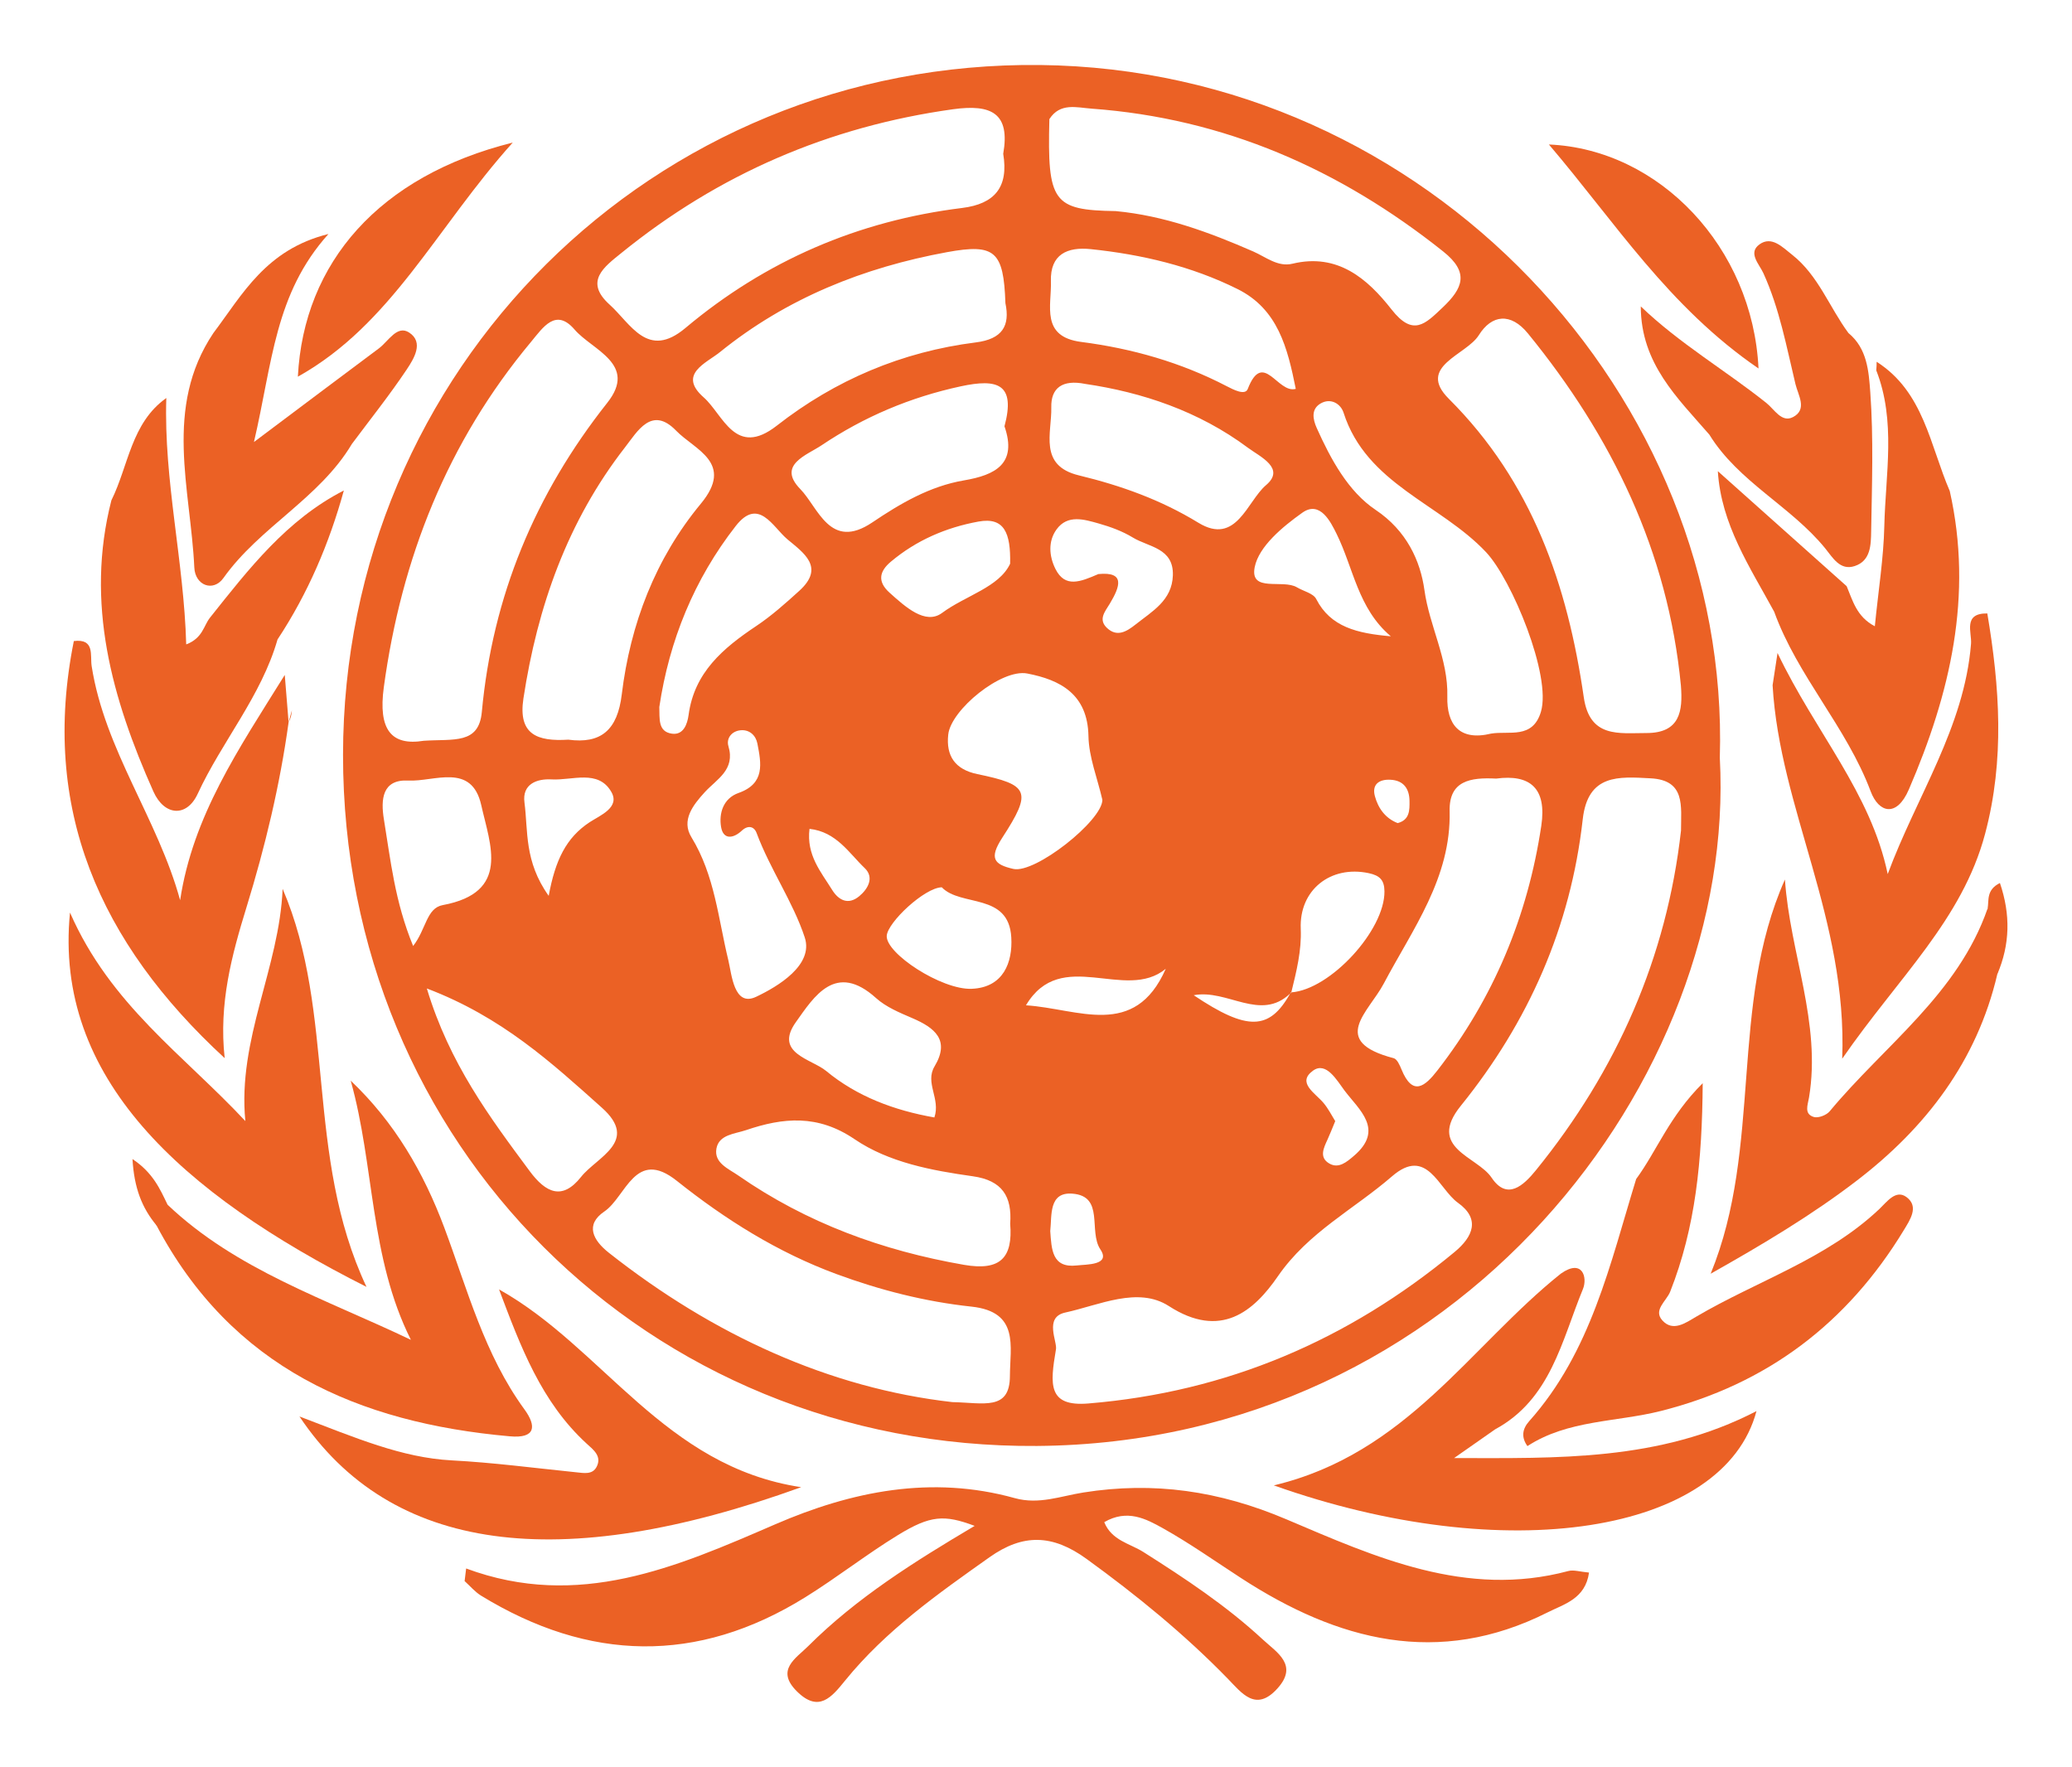
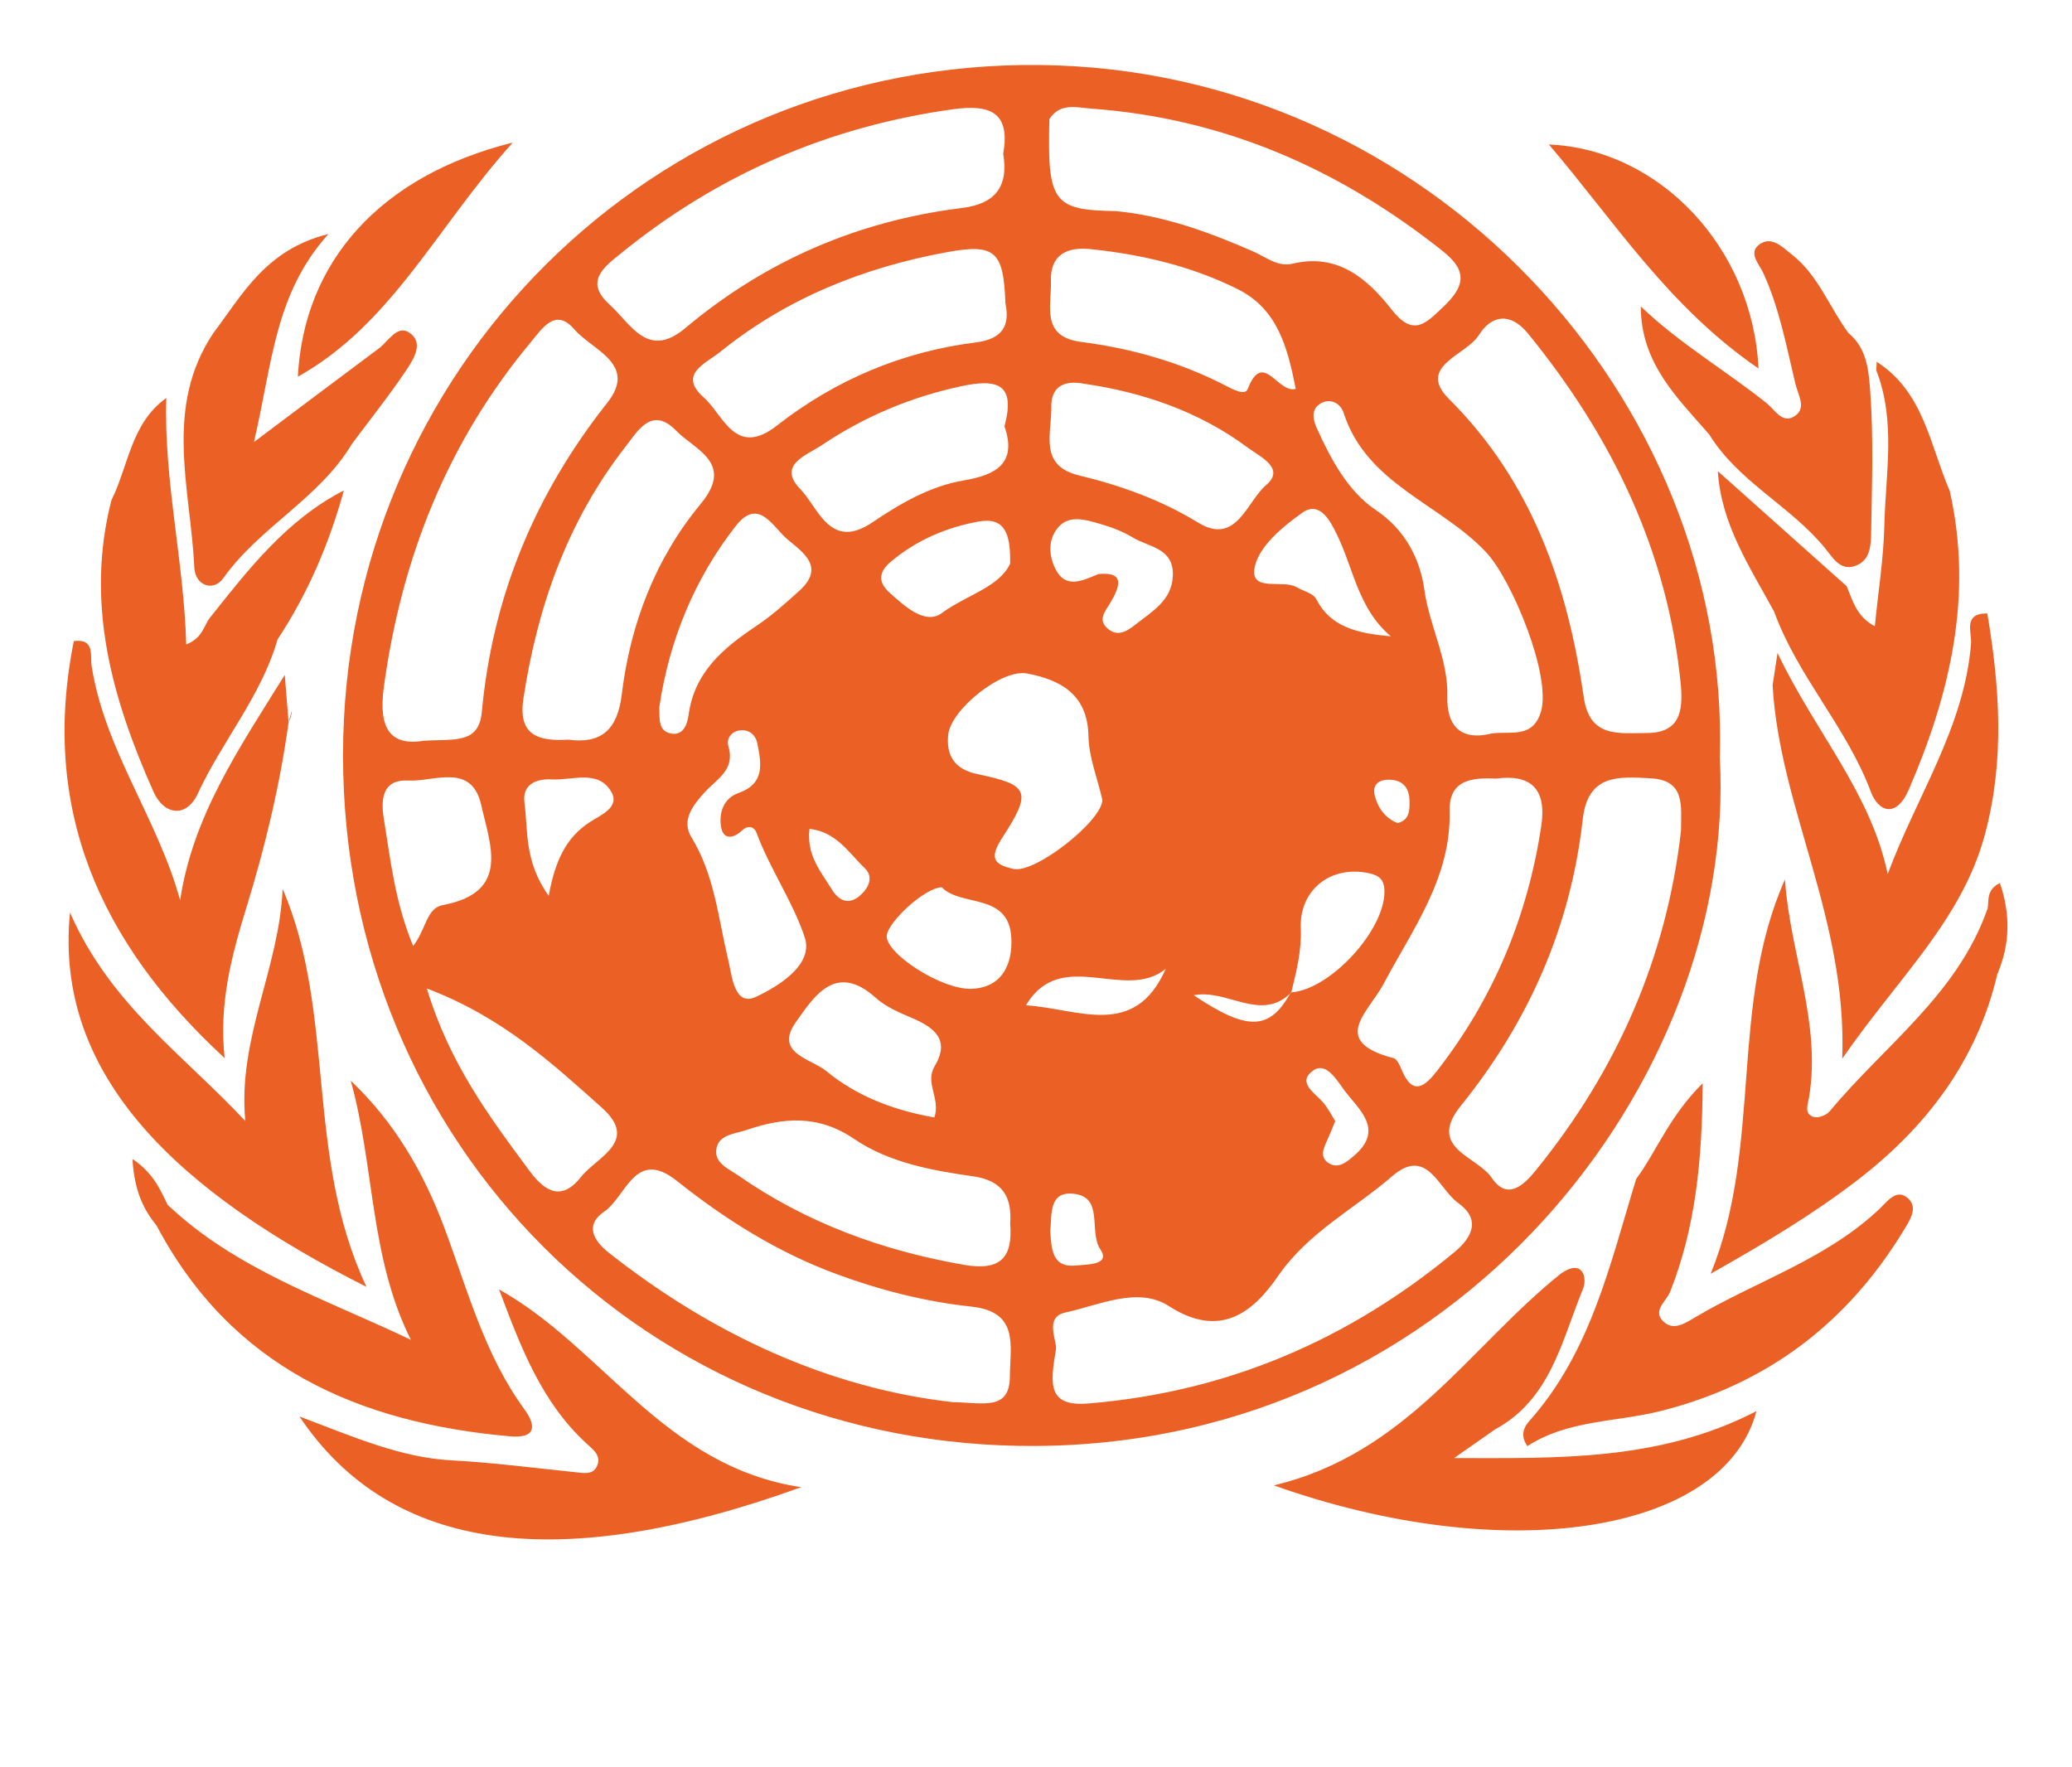
<svg xmlns="http://www.w3.org/2000/svg" id="Camada_1" x="0px" y="0px" viewBox="0 0 378 322.33" style="enable-background:new 0 0 378 322.33;" xml:space="preserve">
  <style type="text/css">	.st0{fill:#EB6125;}</style>
  <g>
-     <path class="st0" d="M85.04,286.14c20.49,7.6,38.36-0.25,56.35-8.04c14.01-6.07,28.57-9.01,43.75-4.79  c4.4,1.22,8.38-0.38,12.51-1.03c12.84-2.04,24.78-0.31,37.02,4.89c16.2,6.88,32.8,14.42,51.43,9.44c0.99-0.27,2.17,0.14,3.79,0.28  c-0.66,4.8-4.58,5.76-7.53,7.25c-19.96,10.06-38.34,5.2-55.95-6.25c-4.73-3.07-9.35-6.34-14.26-9.09c-3.07-1.71-6.5-3.55-10.7-1.11  c1.34,3.35,4.7,3.9,7.13,5.44c7.64,4.84,15.18,9.83,21.83,16c2.54,2.35,6.53,4.63,2.6,8.94c-3.92,4.31-6.47,0.8-8.99-1.79  c-7.9-8.12-16.61-15.22-25.79-21.88c-6.23-4.52-11.61-4.63-17.71-0.31c-9.46,6.7-18.93,13.37-26.32,22.47  c-2.48,3.06-4.83,5.97-8.83,1.99c-3.92-3.9-0.19-5.99,2.07-8.24c8.84-8.82,19.36-15.41,30.37-21.94c-5.55-2.08-8.07-1.95-14.03,1.7  c-5.77,3.54-11.12,7.75-16.87,11.32c-19.72,12.25-39.49,11.73-59.13-0.28c-1.13-0.69-2.02-1.77-3.02-2.67  C84.85,287.68,84.94,286.91,85.04,286.14z" />
    <path class="st0" d="M66.86,234.77c-33.84-17.06-57.08-38.16-54.09-68.29c7.36,16.84,20.78,26.02,31.99,38.04  c-1.46-14.94,6.21-27.97,6.8-42.37C61.34,184.91,55.56,210.76,66.86,234.77z" />
    <path class="st0" d="M30.57,219.78c12.51,11.89,28.72,17.16,44.39,24.65c-7.56-15.08-6.61-31.72-10.98-47.28  c8,7.58,13.31,16.75,17.07,26.8c4.24,11.34,7.32,23.15,14.61,33.15c2.25,3.08,2.08,5.36-2.66,4.93  c-27.67-2.46-50.76-12.57-64.44-38.46C27.36,221.32,27.68,219.87,30.57,219.78z" />
    <path class="st0" d="M364.37,177.74c-3.71,15.85-13.05,28.01-25.65,37.66c-8.21,6.29-17.16,11.63-26.64,16.97  c9.5-23.18,3.34-48.98,13.55-71.92c0.91,13.41,6.67,26.16,4.39,39.79c-0.22,1.33-0.96,3,0.9,3.54c0.81,0.23,2.3-0.34,2.88-1.05  c9.99-12.03,23.4-21.4,28.8-36.99C367.43,169.12,364.99,173.57,364.37,177.74z" />
    <path class="st0" d="M91.04,235.23c19.03,10.65,30.11,32.31,55.12,36.08c-44.16,15.99-74.89,11.97-91.53-12.9  c10.24,3.89,18.62,7.52,27.78,8.01c7.58,0.4,15.12,1.4,22.68,2.17c1.41,0.14,2.98,0.49,3.75-0.99c1.01-1.94-0.6-3.13-1.81-4.23  C98.7,255.74,94.94,245.57,91.04,235.23z" />
    <path class="st0" d="M272.76,260.76c-2.5,1.75-4.99,3.49-7.49,5.24c18.78,0.01,37.45,0.61,55.17-8.57  c-5.94,22.37-45.78,28.58-88.06,13.55c24.24-5.76,35.78-25.38,52.37-38.63c3.98-2.8,4.88,0.75,4.03,2.81  C284.91,244.56,282.91,255.27,272.76,260.76z" />
    <path class="st0" d="M38.92,60.77c5.31-7.04,9.58-15.26,21-18.08c-9.8,10.9-10.2,23.42-13.59,37.95  c8.85-6.64,15.81-11.88,22.8-17.09c1.72-1.28,3.31-4.33,5.52-2.88c2.73,1.79,0.85,4.78-0.46,6.75c-3.12,4.67-6.64,9.07-10,13.58  c-5.92,9.93-16.79,15.11-23.43,24.45c-1.85,2.6-5.16,1.37-5.31-1.91C34.77,89.16,29.82,74.37,38.92,60.77z" />
    <path class="st0" d="M311.84,79.29c-5.81-6.71-12.48-12.93-12.51-23.39c7.05,6.76,15.39,11.62,22.91,17.61  c1.47,1.17,2.79,3.66,4.86,2.58c2.68-1.39,0.93-4.01,0.45-6.02c-1.64-6.83-2.91-13.78-5.86-20.25c-0.75-1.64-2.86-3.69-0.7-5.24  c2.21-1.59,4.17,0.49,5.92,1.87c4.81,3.77,6.81,9.58,10.31,14.31c3.42,2.82,3.7,6.96,3.98,10.8c0.61,8.43,0.3,16.9,0.16,25.35  c-0.04,2.49-0.07,5.4-3.01,6.36c-2.68,0.88-4.01-1.56-5.38-3.24C326.69,92.33,317.18,87.94,311.84,79.29z" />
    <path class="st0" d="M52.65,131.77c-0.19-2.42-0.39-4.83-0.7-8.64c-8.51,13.66-16.76,25.75-19.09,41.1  c-4.06-14.85-13.74-27.35-16.14-42.72c-0.3-1.95,0.62-5.04-3.25-4.56c0,0,0,0,0,0c-6.11,30.48,4.61,54.99,27.52,76.09  c-1.1-9.96,1.29-18.79,3.99-27.56C48.38,154.43,51.07,143.22,52.65,131.77c0.39-0.7,0.55-1.43,0.6-2.18  C53.05,130.32,52.84,131.04,52.65,131.77z" />
    <path class="st0" d="M362.55,111.91C362.55,111.91,362.55,111.91,362.55,111.91c-4.5-0.06-2.8,3.47-2.97,5.55  c-1.23,15.27-9.93,27.79-15.2,42c-3.12-14.91-13.15-25.78-20.1-40.33c-0.49,3.22-0.7,4.55-0.9,5.88c0,0,0,0,0,0c0,0,0,0,0,0  c1.3,22.5,13.66,42.69,12.7,68.13c10.26-14.85,21.9-25.33,26.07-41.04C365.74,138.59,364.81,125.32,362.55,111.91z" />
    <path class="st0" d="M320.81,67.22C304.4,56,294.64,40.51,282.57,26.36C302.73,27.21,319.76,45.17,320.81,67.22z" />
    <path class="st0" d="M93.54,26.01C79.6,41.52,71.47,59.15,54.34,68.72C55.41,47.89,69.17,32.09,93.54,26.01z" />
    <path class="st0" d="M62.73,89.48c-10.42,5.33-17.36,14.33-24.42,23.2c-1.17,1.47-1.31,3.73-4.34,4.88  c-0.42-15.26-4.11-29.89-3.63-44.95c0,0,0,0,0,0c-6.43,4.57-6.88,12.34-10.02,18.67c-4.81,18.76,0.11,36.17,7.66,53.11  c2,4.48,6.08,4.76,8.08,0.44c4.45-9.62,11.6-17.82,14.57-28.17C56.17,108.27,60.06,99.15,62.73,89.48  C62.73,89.48,62.73,89.48,62.73,89.48C62.73,89.48,62.73,89.48,62.73,89.48z" />
    <path class="st0" d="M347.81,218.39c-1.94-1.45-3.56,0.85-4.93,2.15c-9.65,9.15-22.33,13.12-33.48,19.69  c-1.89,1.11-4.2,2.79-6.13,0.66c-1.72-1.9,0.74-3.53,1.42-5.23c4.63-11.72,5.84-23.88,5.94-38.05  c-6.11,6.07-8.35,12.31-12.13,17.47c0,0,0,0.01-0.01,0.01c-4.76,15.49-8.24,31.54-19.5,44.16c-1.28,1.43-1.5,2.94-0.34,4.56  c0,0,0.01,0,0.01,0c7.4-4.8,16.2-4.35,24.33-6.4c19.36-4.88,34-16,44.31-32.96C348.43,222.57,350.15,220.13,347.81,218.39z" />
    <path class="st0" d="M364.37,177.74c-0.3-4.04,0.7-8.27-1.76-11.99c0.26-1.55-0.27-3.41,2.24-4.66  C366.81,166.84,366.7,172.28,364.37,177.74z" />
    <path class="st0" d="M30.57,219.78c-0.67,1.26-1.33,2.52-2,3.79c-2.69-3.22-4.1-6.87-4.4-12.12  C27.93,213.96,29.19,216.92,30.57,219.78z" />
    <path class="st0" d="M355.7,89.58c-3.61-8.33-4.72-18.08-13.34-23.58c0,0,0,0,0,0c0,0.52-0.02,1.04-0.07,1.56c0,0,0,0,0,0  c0,0,0,0,0,0c3.64,9.3,1.69,18.92,1.47,28.41c-0.13,5.86-1.08,11.7-1.73,18.28c-3.33-1.74-4.03-4.68-5.14-7.31  c-7.83-6.99-15.66-13.99-23.5-20.98c0,0,0,0,0,0h0c0.59,9.68,5.85,17.5,10.28,25.64c4.26,11.77,13.19,21.01,17.6,32.77  c1.47,3.91,4.73,4.83,6.96-0.33C355.78,126.56,360,108.66,355.7,89.58z" />
    <path class="st0" d="M313.75,138.25c1.98-65.61-53.12-125.61-124.02-126.39C119.12,11.08,62.61,67.5,62.58,137.72  c-0.03,70.95,55.56,126.59,126.59,126.07C266.13,263.22,316.91,196.68,313.75,138.25z M191.44,21.73c1.96-3.05,4.97-2.11,7.7-1.91  c24.19,1.76,45.3,11.04,64.15,26.06c4.81,3.83,3.61,6.7-0.12,10.23c-3.16,2.99-5.37,5.37-9.31,0.34  c-4.36-5.56-9.8-10.34-18.08-8.34c-2.66,0.64-4.84-1.22-7.14-2.23c-8.06-3.52-16.25-6.54-25.1-7.37c0,0,0,0,0,0c0,0,0,0,0,0  C192.1,38.34,191.05,36.88,191.44,21.73z M241.46,201.22c-1.5-1.8-4.95-3.71-1.92-5.9c2.39-1.73,4.36,1.78,5.72,3.6  c2.65,3.54,7.39,7.13,1.72,11.96c-1.26,1.07-2.75,2.38-4.46,1.39c-1.91-1.1-1.05-2.83-0.34-4.37c0.46-1,0.85-2.03,1.41-3.37  C242.92,203.45,242.31,202.23,241.46,201.22z M200.37,104.73c-3.28,1.42-6.06,2.57-7.82-0.93c-1.17-2.34-1.37-5.06,0.2-7.22  c2.02-2.78,5.05-1.82,7.72-1.07c2.14,0.61,4.3,1.4,6.19,2.55c2.88,1.76,7.46,1.88,7.31,6.89c-0.14,4.6-3.78,6.57-6.81,8.98  c-1.6,1.27-3.38,2.38-5.23,0.61c-1.62-1.55-0.33-2.98,0.54-4.42C204.34,107,205.32,104.24,200.37,104.73z M196.81,86.72  c-7.39-1.79-4.91-7.75-5.02-12.43c-0.08-3.45,1.96-5.11,6.2-4.25c10.33,1.52,20.68,4.94,29.68,11.65c2.21,1.64,6.92,3.74,3.29,6.82  c-3.46,2.94-5.41,11.08-12.33,6.86C211.76,91.17,204.49,88.58,196.81,86.72z M191.72,51.3c-0.15-4.93,3.03-6.29,7.26-5.85  c9.31,0.97,18.38,3.1,26.78,7.28c7.39,3.67,9.13,10.74,10.63,18.21c-3.32,0.94-5.94-7.21-8.76,0.02c-0.48,1.24-2.61,0.13-3.83-0.5  c-8.35-4.35-17.26-6.88-26.55-8.08C189.8,61.42,191.86,55.76,191.72,51.3z M240.12,109.28c-0.53-1.04-2.32-1.42-3.51-2.13  c-2.59-1.55-8.65,1.03-7.71-3.69c0.76-3.79,5.11-7.38,8.68-9.92c3.24-2.31,5.2,1.72,6.25,3.84c3.1,6.27,3.9,13.64,9.9,18.7  C247.58,115.55,242.73,114.39,240.12,109.28z M257.14,146.14c0.02,1.64,0.05,3.44-2.16,4.02c-2.27-0.88-3.57-2.74-4.16-4.93  c-0.57-2.14,0.78-3.08,2.82-2.98C256.07,142.36,257.12,143.9,257.14,146.14z M235.36,181.26c0.04-0.08,0.09-0.14,0.13-0.22  c0.03,0,0.06-0.01,0.09-0.01c0.93-3.81,1.89-7.59,1.72-11.6c-0.3-7.08,5.45-11.61,12.39-10.14c2.03,0.43,2.86,1.26,2.88,3.32  c0.07,7.09-9.87,17.91-16.99,18.43c0,0.02-0.01,0.04-0.01,0.06C235.5,181.16,235.43,181.2,235.36,181.26  c-3.77,6.73-7.81,6.86-17.59,0.3C223.91,180.39,229.91,186.44,235.36,181.26z M252.43,179.46c5.28-9.98,12.32-19.31,12.03-31.49  c-0.13-5.56,3.8-6.17,8.48-5.93c6.21-0.83,9.27,1.76,8.24,8.62c-2.48,16.52-8.7,31.42-18.95,44.62c-2.22,2.86-4.5,4.86-6.56-0.2  c-0.31-0.76-0.8-1.87-1.41-2.03C242.42,189.96,249.67,184.67,252.43,179.46z M281.11,129.87c-1.51,5.02-5.78,3.42-9.07,3.96  c-5.85,1.42-8.13-1.73-8-6.76c0.18-6.84-3.26-12.8-4.18-19.44c-0.74-5.32-3.25-10.83-8.9-14.61c-4.99-3.34-8.18-9.22-10.75-14.95  c-0.71-1.59-1.07-3.46,0.76-4.49c1.83-1.03,3.62,0.09,4.14,1.71c4.18,13.05,17.68,16.6,26,25.45  C275.8,105.72,283.09,123.31,281.11,129.87z M175.88,230.75c-14.91-2.59-28.74-7.65-41.19-16.3c-1.77-1.23-4.46-2.28-3.99-4.91  c0.46-2.57,3.34-2.67,5.38-3.36c6.82-2.32,13.11-2.91,19.83,1.65c6.26,4.25,14.04,5.7,21.57,6.76c5.38,0.76,7.17,3.7,6.81,8.66  C184.8,229.42,182.53,231.9,175.88,230.75z M103.68,134.94c-5.63,0.35-9.2-0.9-8.19-7.52c2.56-16.76,8.04-32.33,18.54-45.82  c2.24-2.87,4.85-7.65,9.32-3.03c3.39,3.5,10.7,5.84,4.5,13.33c-8.29,10.01-12.86,21.94-14.42,34.79  C112.65,133.19,109.64,135.74,103.68,134.94z M107.58,149.99c-4.3,2.83-6.28,6.93-7.48,13.44c-4.5-6.31-3.74-11.86-4.42-17.03  c-0.44-3.33,2.2-4.37,4.97-4.21c3.75,0.21,8.47-1.87,10.86,2.25C113.19,147.31,109.47,148.75,107.58,149.99z M134.23,95.95  c4.16-5.32,6.74,0.18,9.4,2.42c2.94,2.47,6.95,5.1,2.18,9.42c-2.5,2.27-5.05,4.55-7.85,6.42c-6.02,4.02-11.3,8.45-12.34,16.23  c-0.23,1.68-0.94,3.68-3.01,3.41c-2.63-0.35-2.25-2.78-2.33-4.87C122.09,116.87,126.63,105.68,134.23,95.95z M157.75,158.37  c1.76,1.68,0.65,3.76-1,5.13c-2.03,1.68-3.79,0.71-4.95-1.17c-2.02-3.26-4.71-6.32-4.12-11.12  C152.59,151.75,154.87,155.62,157.75,158.37z M128.59,144.5c2.18-2.37,5.58-4.06,4.3-8.36c-0.44-1.46,0.62-2.79,2.26-2.92  c1.59-0.13,2.73,0.94,3.02,2.41c0.71,3.65,1.44,7.31-3.43,9.03c-2.78,0.98-3.62,3.69-3.19,6.22c0.4,2.33,2.2,2.13,3.77,0.67  c1.1-1.04,2.24-0.84,2.71,0.42c2.46,6.61,6.65,12.57,8.78,19.04c1.66,5.04-4.89,8.95-8.85,10.83c-4.08,1.95-4.47-4.12-5.09-6.67  c-1.85-7.61-2.47-15.46-6.73-22.43C124.25,149.66,126.4,146.89,128.59,144.5z M170.46,203.86c-7.34-1.29-14.12-3.83-19.74-8.48  c-2.66-2.2-9.58-3.23-5.52-8.92c3.3-4.63,7.23-11.05,14.62-4.38c1.82,1.64,4.29,2.66,6.59,3.65c4.11,1.76,6.97,4,4.08,8.82  C168.69,197.56,171.63,200.44,170.46,203.86z M175.85,87.64c-6.22,1.06-11.59,4.21-16.72,7.67c-7.72,5.2-9.84-2.72-13.14-6.1  c-4.28-4.39,1.22-6.18,3.87-7.96c7.74-5.2,16.18-8.78,25.41-10.77c6.72-1.45,10.06-0.46,7.98,7.29  C185.61,84.59,181.62,86.66,175.85,87.64z M184.28,102.84c-2.01,4.3-8.11,5.79-12.42,8.98c-3.05,2.26-6.76-1.17-9.56-3.68  c-2.28-2.04-1.88-3.9,0.21-5.66c4.65-3.91,10.08-6.25,16-7.33C183.23,94.29,184.4,97.25,184.28,102.84z M178,62.47  c-13.46,1.7-25.62,6.85-36.28,15.18c-7.6,5.94-9.77-2.01-13.35-5.16c-4.8-4.22,0.5-6.25,2.99-8.27  c12.13-9.81,26.19-15.43,41.42-18.22c8.75-1.6,10.31-0.18,10.64,9.31C184.29,59.43,182.87,61.86,178,62.47z M113.34,46.17  c17.72-14.38,37.87-23.09,60.53-26.24c7.01-0.97,10.45,0.73,9.15,8.13c1.01,6.07-1.54,9.14-7.49,9.88  c-18.97,2.34-35.85,9.61-50.5,21.91c-6.89,5.79-9.93-0.77-13.82-4.28C106.51,51.34,110.24,48.68,113.34,46.17z M70.02,125.37  c3.21-23.52,11.58-44.68,26.85-62.99c2.19-2.63,4.5-6.28,7.96-2.25c3.22,3.75,11.56,6.28,5.96,13.35  c-13.18,16.66-20.94,35.31-22.89,56.42c-0.55,5.93-5.11,4.88-10.59,5.24C71.37,136.1,68.97,133.11,70.02,125.37z M70.04,149.5  c-0.6-3.64-0.33-7.35,4.44-7.1c4.74,0.25,11.57-3.34,13.32,4.5c1.61,7.22,5.37,15.91-7.03,18.22c-2.98,0.55-3.02,4.41-5.4,7.46  C72.02,164.44,71.26,156.92,70.04,149.5z M106.01,214.7c-3.45,4.37-6.46,2.88-9.37-1.04c-7.3-9.85-14.64-19.63-18.77-33.33  c13.75,5.22,22.82,13.61,31.93,21.75C116.69,208.23,108.9,211.06,106.01,214.7z M184.24,251.03c-0.02,6.38-4.76,4.88-10.5,4.76  c-22.35-2.53-43.63-12.22-62.66-27.24c-2.89-2.28-4.4-5.11-0.83-7.53c3.96-2.68,5.62-11.66,13.23-5.59  c8.89,7.08,18.39,13.04,29.11,17c7.99,2.95,16.21,5.04,24.63,5.94C186.02,239.31,184.26,245.62,184.24,251.03z M177.26,180.39  c-5.49,0.22-15.71-6.47-15.49-9.68c0.17-2.45,6.88-8.76,10.04-8.84c3.47,3.62,12.21,0.93,12.68,9.13  C184.76,175.55,183.07,180.16,177.26,180.39z M184.87,158.52c-3.55-0.81-4.46-1.93-2.03-5.68c5.53-8.51,4.87-9.67-4.54-11.62  c-4.06-0.84-5.74-3.31-5.31-7.22c0.49-4.51,9.7-12.04,14.42-11.13c6.02,1.16,11.02,3.77,11.16,11.42  c0.07,3.83,1.62,7.62,2.54,11.63C201.09,149.72,188.84,159.42,184.87,158.52z M187.17,183.4c6.41-10.78,18.09-0.55,25.5-6.66  C206.99,189.66,196.68,184,187.17,183.4z M195.62,217.76c5.95,0.44,2.89,6.84,5.13,10.18c1.93,2.89-2.53,2.71-4.31,2.92  c-4.55,0.52-4.6-2.98-4.84-6.27C191.91,221.74,191.29,217.44,195.62,217.76z M265.37,228.4c-19.43,16.09-41.54,25.56-66.83,27.64  c-7.43,0.61-6.97-3.52-5.91-9.81c0.34-1.4-2.26-5.92,1.71-6.78c6.18-1.34,13.26-4.82,18.9-1.18c9.45,6.1,15.46,0.99,19.89-5.44  c5.54-8.04,13.87-12.21,20.82-18.23c6.39-5.53,8.48,2.3,12.03,4.83C270.08,222.36,268.76,225.59,265.37,228.4z M306.67,151.52  c-2.6,23.13-11.69,43.76-26.46,61.96c-2.27,2.8-5.26,5.6-8.1,1.36c-2.61-3.9-11.87-5.37-5.61-13.11  c12.37-15.31,20.04-32.67,22.24-52.25c0.93-8.31,6.57-7.8,12.37-7.49C307.52,142.31,306.67,147.05,306.67,151.52z M300.37,133.73  c-5.06,0-10.36,0.94-11.44-6.54c-2.97-20.46-9.38-39.24-24.62-54.44c-5.94-5.92,3.2-7.95,5.48-11.61c2.35-3.76,5.82-4.16,8.97-0.29  c15.32,18.79,25.54,39.8,27.89,64.2C307.03,129.76,306.47,133.73,300.37,133.73z" />
  </g>
</svg>